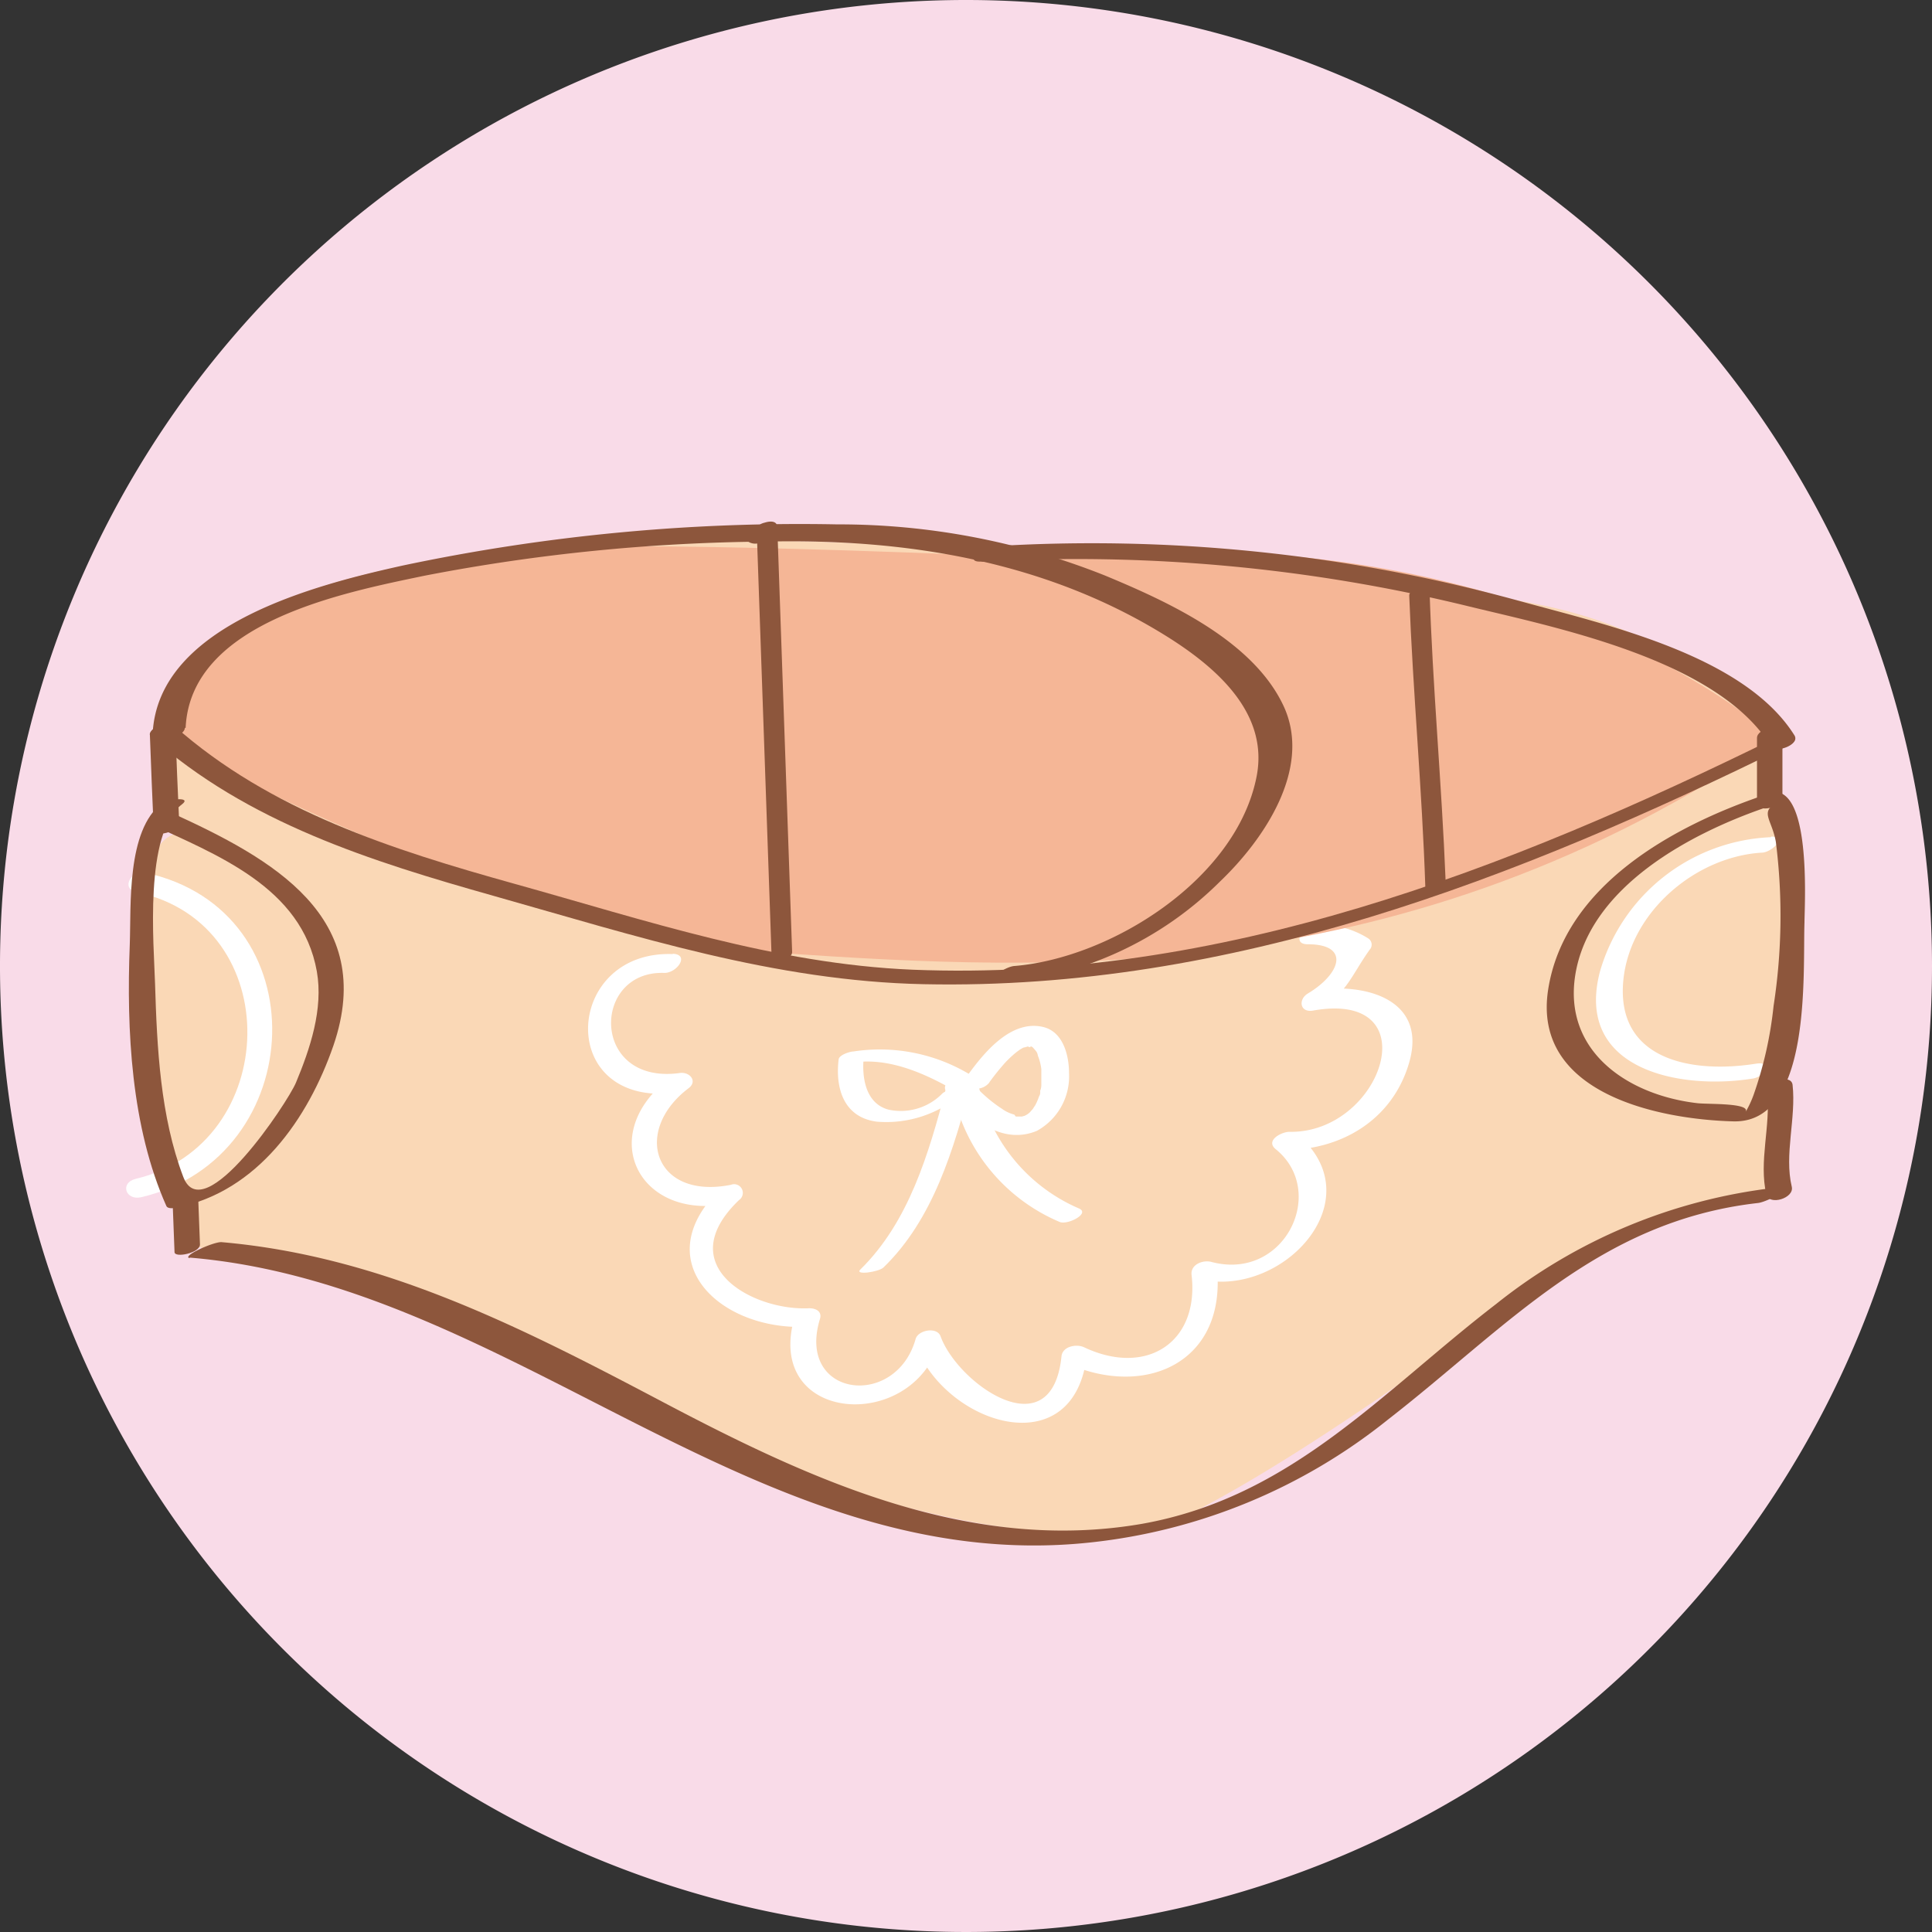
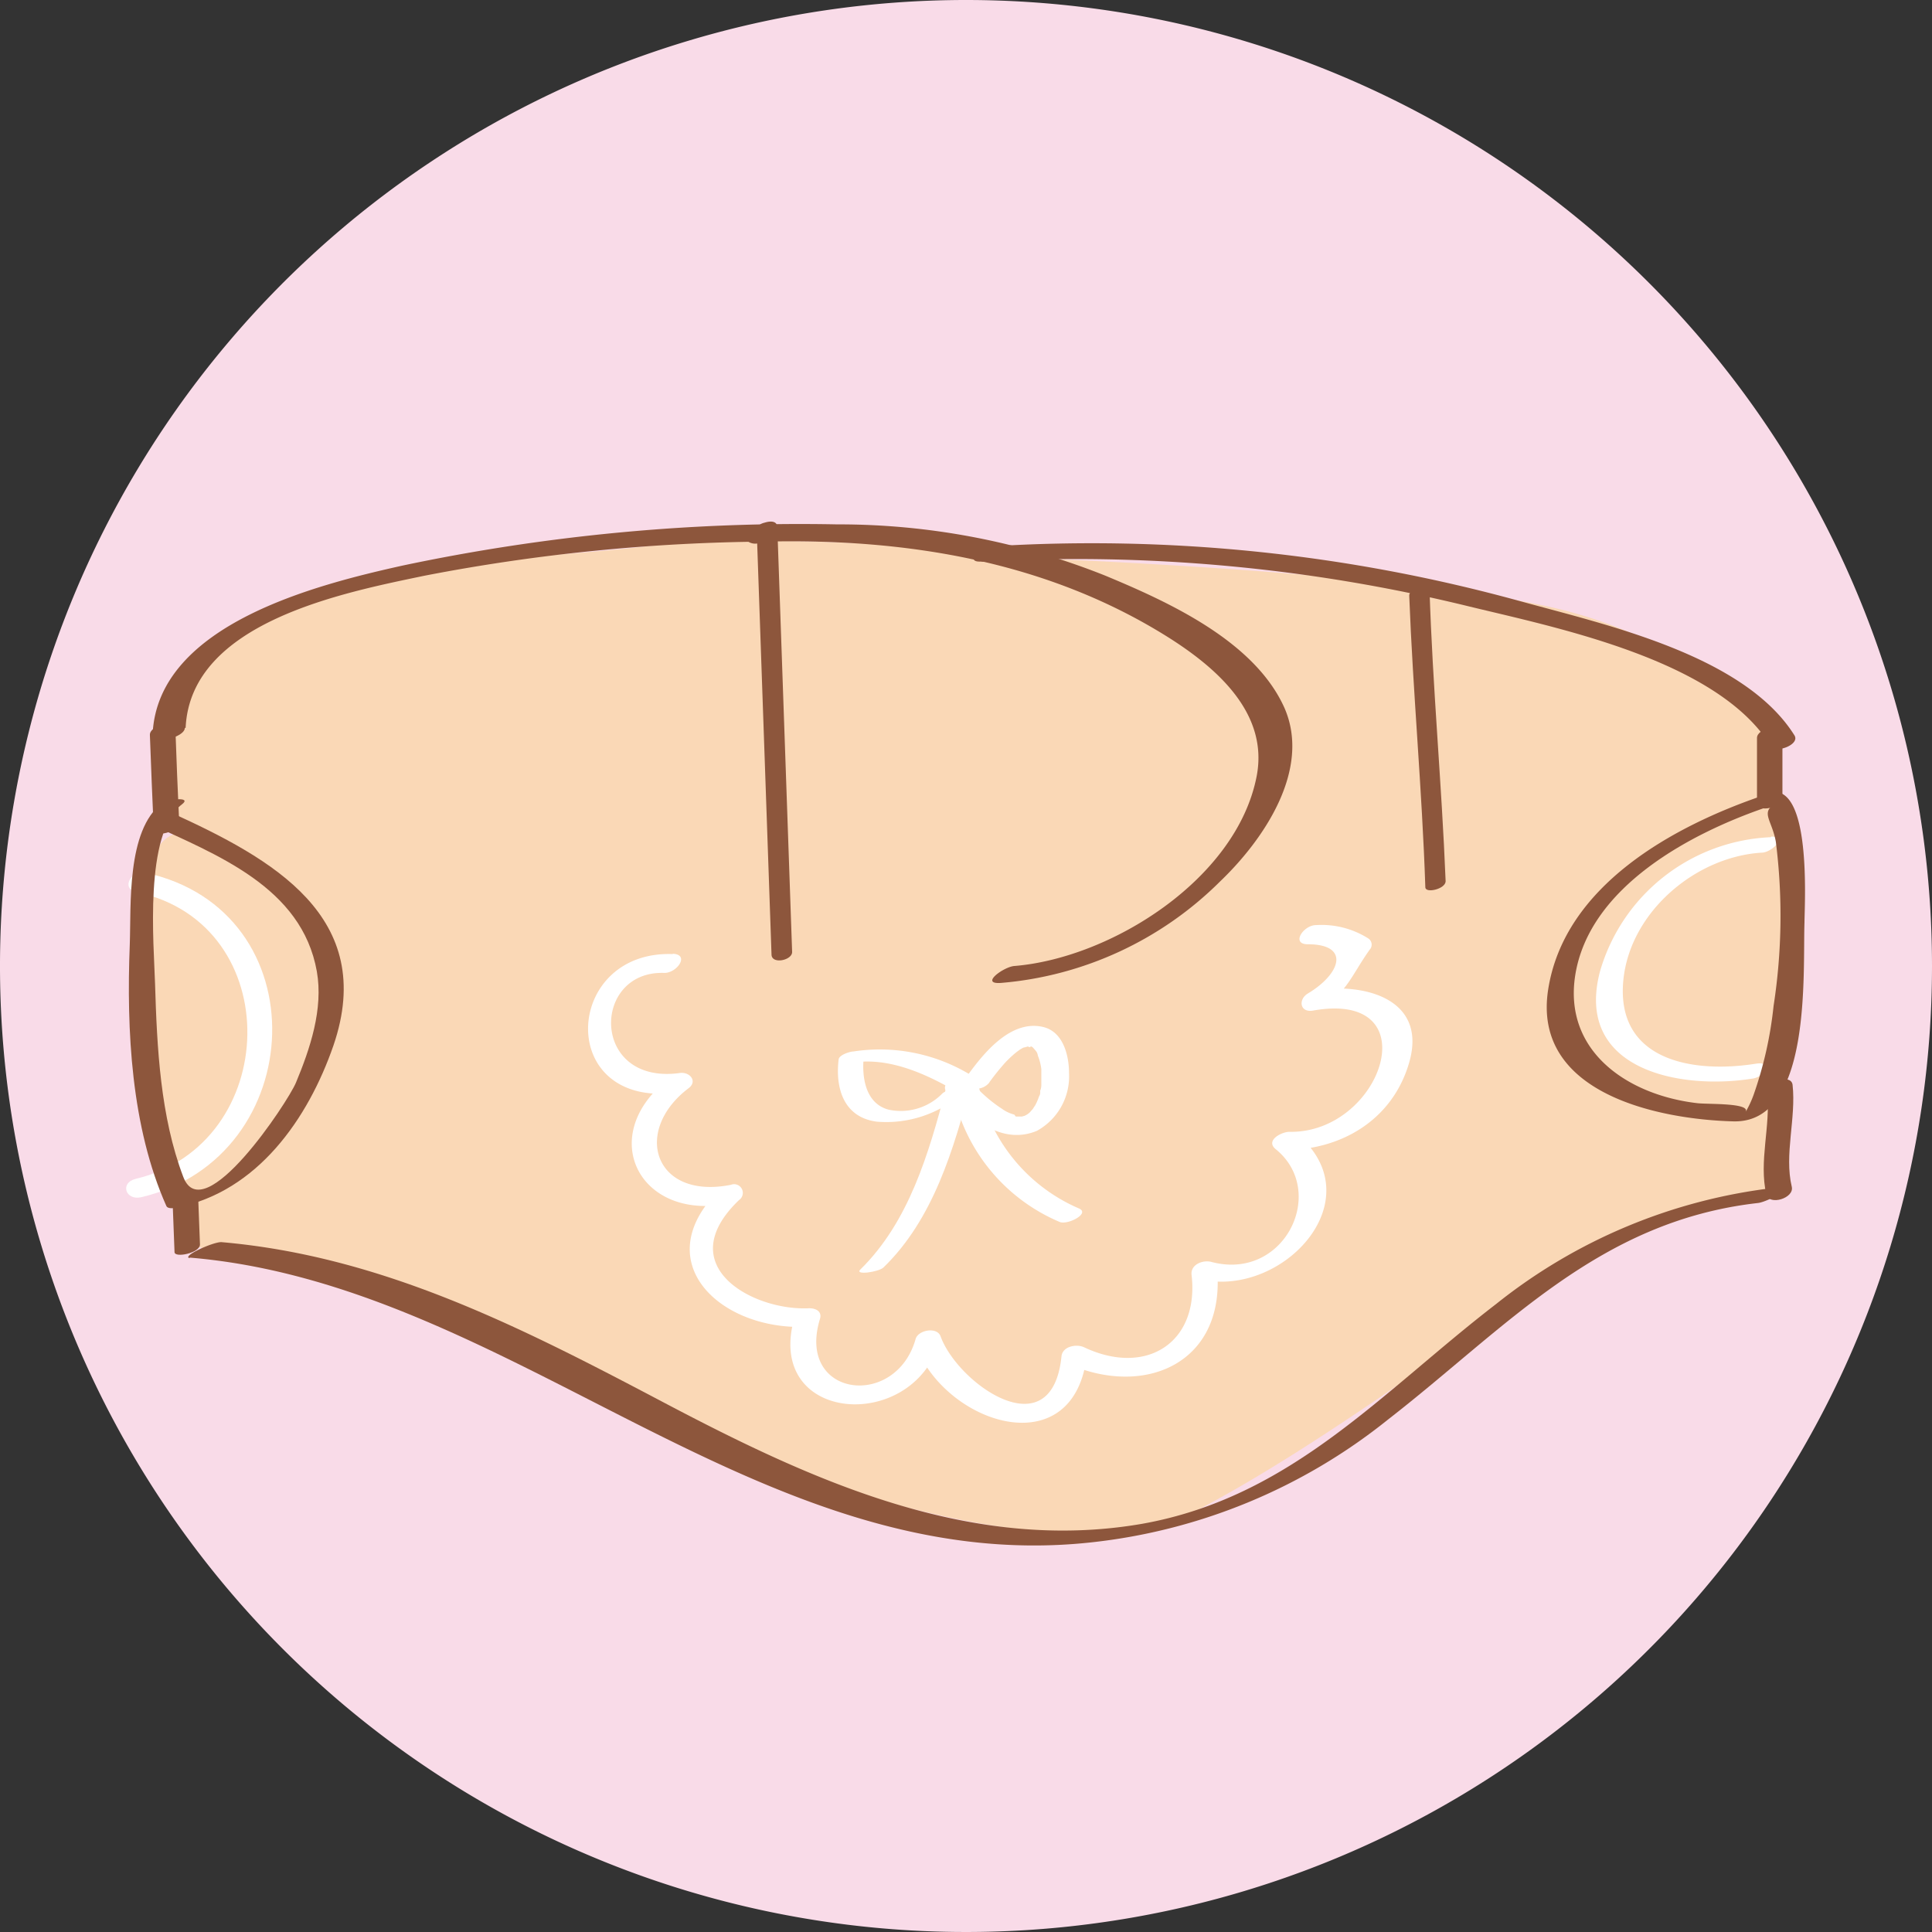
<svg xmlns="http://www.w3.org/2000/svg" viewBox="0 0 120 120">
  <rect x="0" y="0" width="120" height="120" fill="#333333" stroke="none" />
  <defs>
    <style>.cls-1{fill:none;}.cls-2{clip-path:url(#clip-path);}.cls-3{fill:#f9dbe8;}.cls-4{fill:#fad8b6;}.cls-5{fill:#fff;}.cls-6{fill:#f5b696;}.cls-7{fill:#8d563c;}</style>
    <clipPath id="clip-path" transform="translate(0 0)">
      <rect class="cls-1" width="120" height="120" />
    </clipPath>
  </defs>
  <title>img-band-born</title>
  <g id="レイヤー_2" data-name="レイヤー 2">
    <g id="ds">
      <g class="cls-2">
        <path class="cls-3" d="M120,60A60,60,0,1,1,60,0a60,60,0,0,1,60,60" transform="translate(0 0)" />
        <path class="cls-4" d="M10.53,46.09l.2,5.77s-2.46.5-2.18,8.33,2.61,15.58,2.15,14.36S12,77.38,12,77.38s14.14,3.22,19.61,6.33,31.9,15.8,42.83,10.05,24.16-16.93,28.66-17.91,7.36-1.9,7.36-1.9l-.64-6.58s1.64-12,1.16-14.06a59.25,59.25,0,0,1-.67-7.4s-4.33-6-13.9-8.18-31-3-31-3-15.74-1.93-25.6-.76-28,.57-29.27,12.16" transform="translate(0 0)" />
        <path class="cls-5" d="M60.26,66.75A10.85,10.85,0,0,0,53,65.31c-.2,0-.88.21-.91.49-.22,1.82.33,3.61,2.38,3.87a7.15,7.15,0,0,0,5.29-1.75c.63-.54-.95-.29-1.23,0a3.61,3.61,0,0,1-3.35,1c-1.47-.4-1.67-2.11-1.52-3.37l-.91.49c2.09-.41,4.23.43,6,1.39.42.23,1.74-.47,1.47-.61" transform="translate(0 0)" />
        <path class="cls-5" d="M61.44,67.24c.2-.28.42-.56.64-.83l.3-.35.15-.16h0l.09-.09a6.57,6.57,0,0,1,.54-.48s.34-.24.12-.1l.28-.16c.07,0,.35-.15.06,0l.21-.07c.19-.05-.22,0,0,0s-.1,0,0,0h0l.16.05L64,65l.07,0,.16.12c-.17-.15.08.11.13.18l.1.16c-.11-.19,0,0,0,.1a3.25,3.25,0,0,1,.22.86c0,.13,0-.14,0,0s0,.08,0,.11,0,.15,0,.23,0,.34,0,.51,0,.31-.07.47l0,.12c0,.14,0-.14,0,0s-.05.18-.08.26a3.51,3.51,0,0,1-.28.62c.11-.2-.07.1-.11.15s-.29.32-.1.13a1.94,1.94,0,0,1-.24.2c-.11.08.19-.12,0,0l-.15.08c-.18.09.17-.07,0,0l-.17.05c-.13,0,.24,0,0,0l-.19,0h0l-.2,0c-.05,0-.25,0,0,0L63,69.23a2.25,2.25,0,0,1-.75-.35,8.77,8.77,0,0,1-2-1.79c-.5-.56-2,.14-1.43.76,1.38,1.56,3.36,3.31,5.58,2.39a3.86,3.86,0,0,0,2-3.58c0-1.1-.36-2.57-1.6-2.87-2-.48-3.68,1.59-4.7,3a.49.49,0,0,0,.24.79,1.05,1.05,0,0,0,1.11-.34" transform="translate(0 0)" />
        <path class="cls-5" d="M58.75,67.63c-1.06,4-2.29,8.26-5.32,11.23-.36.36,1.16.15,1.45-.14,3.09-3,4.36-7.35,5.44-11.42.1-.39-1.45-.12-1.57.32" transform="translate(0 0)" />
        <path class="cls-5" d="M59.16,67.7a11.24,11.24,0,0,0,6.64,8.19c.47.23,1.91-.5,1.24-.82a10.68,10.68,0,0,1-6.3-7.86c-.09-.54-1.68-.12-1.58.48" transform="translate(0 0)" />
        <path class="cls-5" d="M41.79,59.26c-6.85-.25-7.31,9.7.37,8.59l-.49-.95c-4.75,3.54-2,9,3.62,7.85l-.5-.95c-4.7,4.51-.09,8.85,5.3,8.61l-.72-.66c-2,6.69,7.37,7.31,9,1.53l-1.55.17c1.85,5.06,10,7.66,10.7.59l-1.4.57c5,2.34,10.15,0,9.45-6l-1.23.8c5.2,1.4,11.19-4.94,6.12-9.06l-.85,1.08c3.61.06,6.86-1.82,7.91-5.41,1.17-4-2.82-5-5.85-4.51L82,62.63c1.69-1,1.91-2,3.07-3.64a.46.46,0,0,0-.08-.7,5.43,5.43,0,0,0-3.25-.83c-.78,0-1.58,1.19-.51,1.19,2.65,0,2.06,1.83,0,3.06-.61.37-.49,1.2.32,1.06,7.3-1.3,4.29,7.63-1.46,7.53-.5,0-1.52.54-.85,1.08,3.24,2.63.54,8.21-4,7-.53-.14-1.3.16-1.23.8.49,4.19-2.79,6.34-6.68,4.5-.47-.22-1.34-.06-1.4.57-.6,5.83-6.44,1.7-7.51-1.25-.22-.61-1.4-.39-1.55.17-1.24,4.39-7.43,3.61-5.94-1.25.15-.49-.3-.68-.72-.66-3.47.15-8.56-2.64-4.31-6.72a.54.54,0,0,0-.5-.95c-4.76.95-6.14-3.34-2.63-6,.56-.42.1-1-.5-.95-5.6.81-5.55-6.38-1-6.21.79,0,1.59-1.15.51-1.19" transform="translate(0 0)" />
        <path class="cls-5" d="M110,52a11.55,11.55,0,0,0-10.62,8.33c-1.62,6.14,5,7.39,9.49,6.66.78-.12,1.27-1.1.18-.92-4,.63-8.71-.24-8.22-5.2.42-4.23,4.49-7.66,8.59-7.91.61,0,1.65-1,.58-1" transform="translate(0 0)" />
        <path class="cls-5" d="M8.52,55.42c9.34,2,8.94,15.66-.09,17.8-1,.24-.64,1.37.35,1.14C19.24,71.88,19.91,56.53,9,54.2c-.82-.18-1.55,1-.5,1.22" transform="translate(0 0)" />
-         <path class="cls-6" d="M10.53,46.09s21.46,12,38,13.11,38.85,2.36,61.82-13.29c0,0-15.35-14.31-44.94-11.22,0,0-14.88-.72-25.6-.76S10.17,35.79,10.53,46.09" transform="translate(0 0)" />
        <path class="cls-7" d="M10.73,74.88q.06,1.45.11,2.89c0,.38,1.6.06,1.58-.48q-.05-1.44-.11-2.89c0-.38-1.6-.05-1.58.48" transform="translate(0 0)" />
        <path class="cls-7" d="M9.31,45.65q.11,3,.24,5.91c0,.48,1.6.12,1.58-.48q-.14-3-.24-5.91c0-.48-1.6-.13-1.58.48" transform="translate(0 0)" />
-         <path class="cls-7" d="M9.36,45.74c6,5.35,13.7,7.76,21.32,9.91,8.82,2.49,17.43,5.29,26.7,5.48,19.06.4,36.86-6.54,53.69-14.83,1-.49,0-.87-.63-.55C93.6,54.05,75.77,61,56.67,60.23c-8.55-.36-16.57-3.07-24.73-5.34-7.53-2.1-15.15-4.51-21.11-9.8-.39-.34-1.85.3-1.46.65" transform="translate(0 0)" />
        <path class="cls-7" d="M11.76,78.11C31.77,79.77,47,98,67.68,95.81A35.51,35.51,0,0,0,86.2,88.18c7.38-5.73,13.08-12.34,23-13.46.59-.07,2.58-1.12,1-.94A34,34,0,0,0,92.92,81c-7.11,5.47-12.71,12-22,13.65-10.63,1.83-20.47-2.68-29.62-7.5-8.8-4.64-17.49-9.13-27.56-10-.55,0-2.53.91-1.94,1" transform="translate(0 0)" />
        <path class="cls-7" d="M109.76,67.86c.23,2.08-.53,4.26-.05,6.33.16.71,1.75.24,1.58-.48-.48-2,.28-4.25.05-6.33-.08-.7-1.66-.26-1.58.48" transform="translate(0 0)" />
        <path class="cls-7" d="M109.13,45.88c0,1.35,0,2.69,0,4,0,.64,1.57.26,1.58-.26,0-1.42,0-2.84,0-4.26,0-.48-1.59-.13-1.58.48" transform="translate(0 0)" />
        <path class="cls-7" d="M11.53,45.21c.3-6.57,9.8-8.4,14.83-9.45a115.93,115.93,0,0,1,21.2-2.12c8.77-.2,17.54,1.22,25.09,6,3,1.91,6.16,4.71,5.4,8.59C76.8,54.62,69,59.51,63,60c-.66.05-2.19,1.16-.81,1.05a21.85,21.85,0,0,0,13.59-6.3c2.7-2.58,5.68-6.94,4-10.78-1.86-4.16-7.22-6.59-11.14-8.22A44.62,44.62,0,0,0,52,32.57a119.15,119.15,0,0,0-27,2.56C19.74,36.3,9.8,38.76,9.48,45.59c0,.72,2,.21,2-.38" transform="translate(0 0)" />
        <path class="cls-7" d="M61,34.89a102.55,102.55,0,0,1,30.26,2.78C96.74,39,106.72,41,110,46.36c.28.45,1.81-.1,1.46-.68-3.13-5-11.75-6.88-17-8.33a100.13,100.13,0,0,0-32.94-3.41c-.6,0-1.66,1-.58.94" transform="translate(0 0)" />
        <path class="cls-7" d="M9.13,51.09c4.32,2,9.62,4,10.55,9.25.41,2.33-.42,4.8-1.3,6.91-.51,1.22-5.76,9.15-7,5.84-1.42-3.74-1.63-8-1.75-12-.07-2.41-.7-9.32,1.67-11.13.67-.51-.93-.31-1.24-.07-2.21,1.69-1.91,6.35-2,8.79C7.85,64,8.15,70,10.33,74.9c.09.21.5.14.67.1,5-1,8.14-5.52,9.71-10.06,2.74-8-3.83-11.62-10.09-14.47-.45-.2-1.74.5-1.47.62" transform="translate(0 0)" />
        <path class="cls-7" d="M109.54,49.4c-5.6,1.9-12.37,5.6-13.38,12.06s6.85,8.07,11.51,8.19c4.9.12,4.3-9.26,4.41-12.36,0-1.18.56-10.07-2.93-7.71-.89.6.52.73,1,.41-.76.52-.08,1,.15,2.29a36.61,36.61,0,0,1-.14,10.2A24.1,24.1,0,0,1,108.92,68a6.35,6.35,0,0,1-.5,1.07c.34-.58-2.33-.47-3-.55-4.3-.5-8.32-3.2-7.58-7.94.87-5.53,7.25-8.87,11.94-10.46.93-.32.71-1.07-.23-.75" transform="translate(0 0)" />
        <path class="cls-7" d="M47.07,32.68l1,.4L47,32.91q.46,13.18.92,26.37c0,.64,1.3.37,1.28-.16q-.46-13.18-.92-26.36c0-.56-.78-.35-1.07-.17L46.5,33a.36.36,0,0,0-.06.62l.08.05a.81.81,0,0,0,.77,0,1.77,1.77,0,0,0,.85-.67c.48-.64-.74-.73-1.07-.3" transform="translate(0 0)" />
        <path class="cls-7" d="M87.53,37c.23,6,.8,12.07,1,18.11,0,.4,1.28.11,1.26-.39-.24-6-.81-12.07-1-18.11,0-.4-1.28-.11-1.26.39" transform="translate(0 0)" />
      </g>
    </g>
  </g>
</svg>